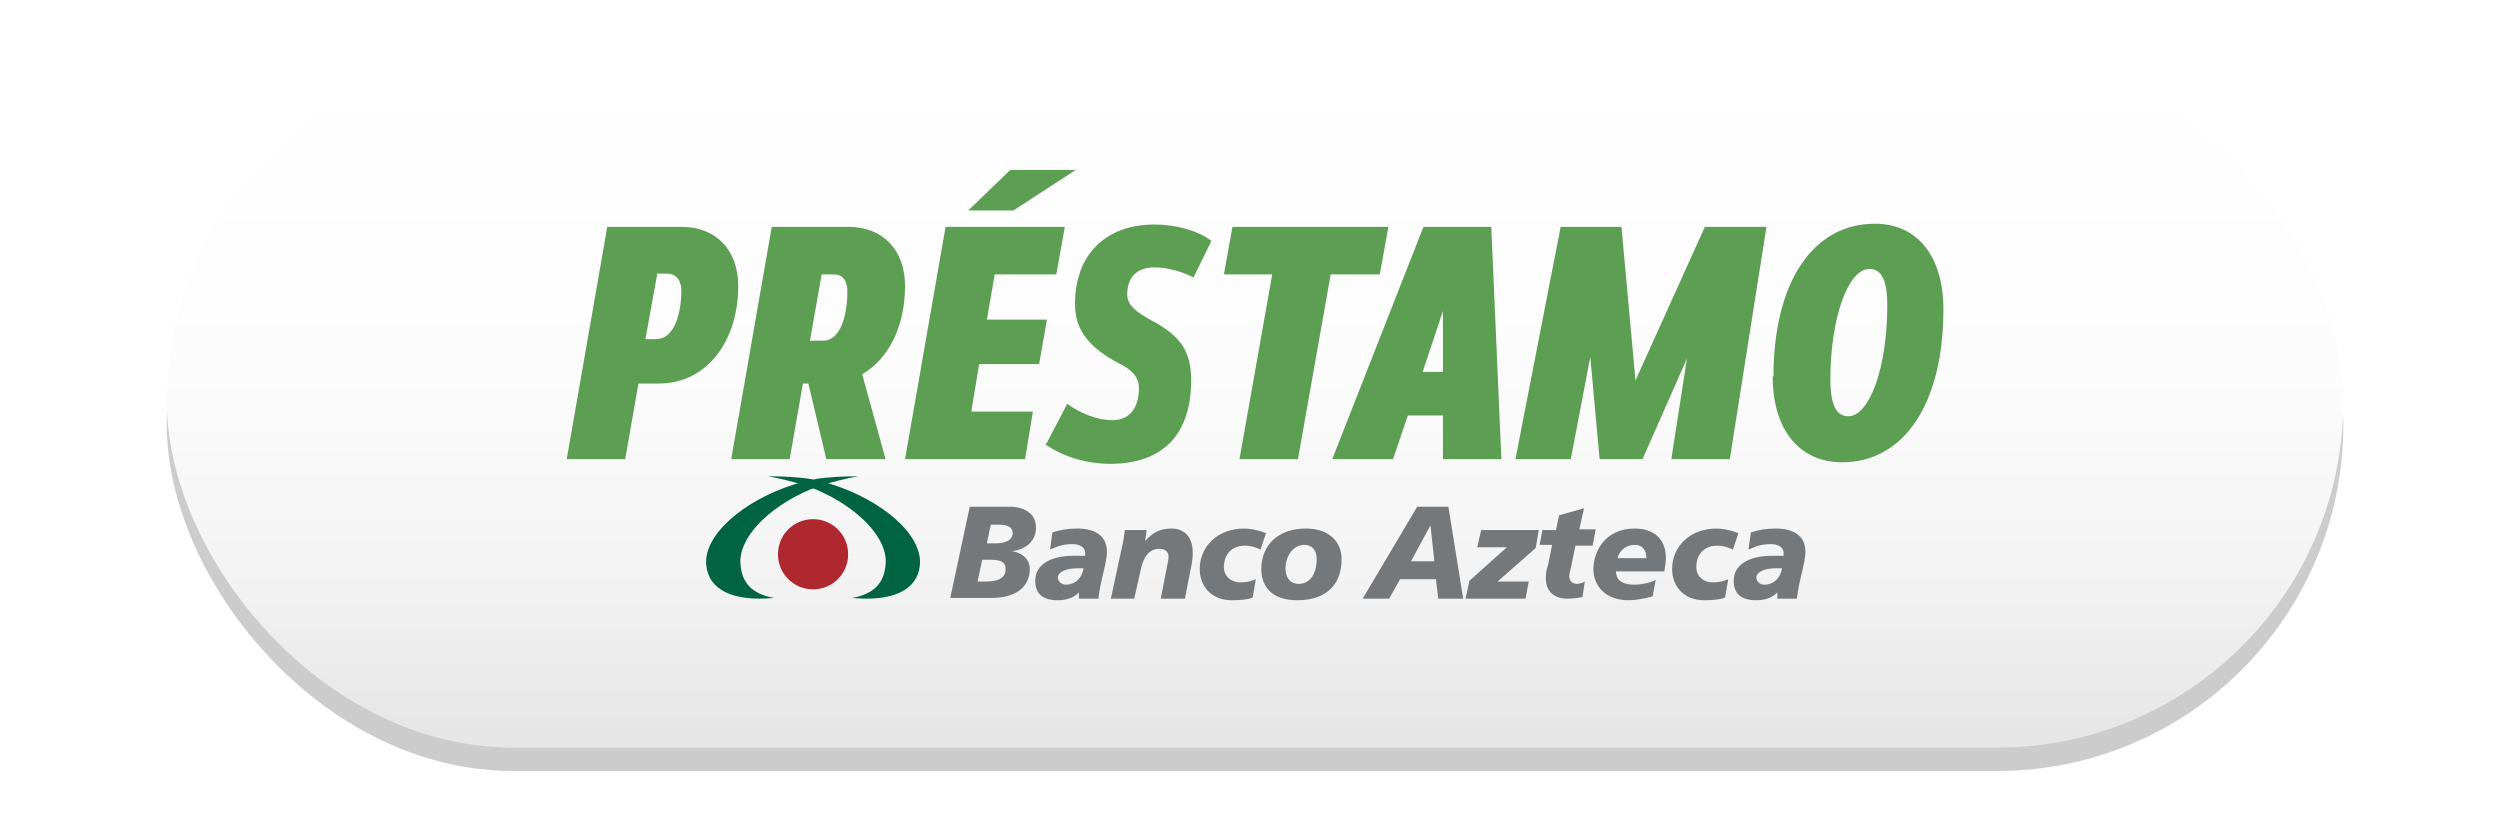
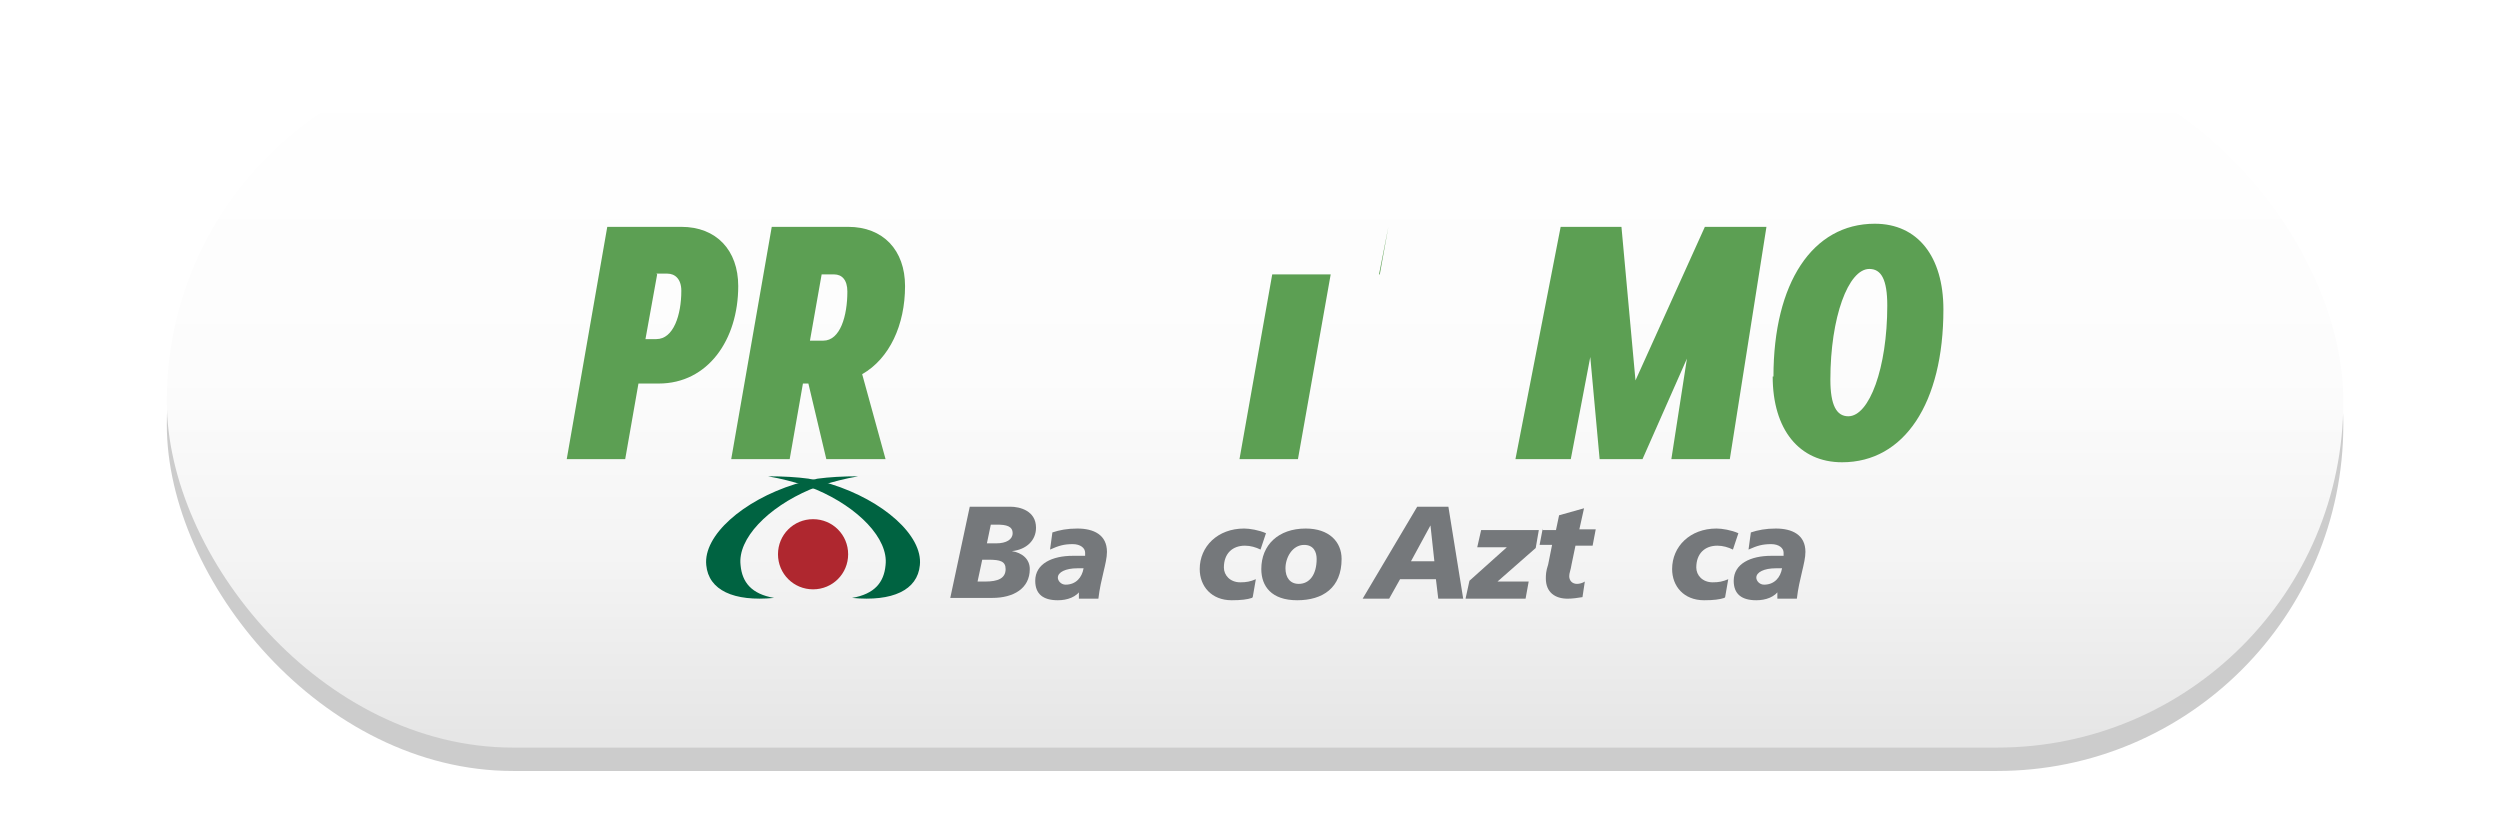
<svg xmlns="http://www.w3.org/2000/svg" viewBox="0 0 32.07 10.59" version="1.1" id="Layer_1">
  <defs>
    <style>
      .st0 {
        fill: #5c9f53;
      }

      .st1 {
        fill: #006341;
      }

      .st2 {
        fill: #af272f;
      }

      .st3 {
        fill: #ccc;
        filter: url(#outer-glow-1);
      }

      .st4 {
        fill: url(#linear-gradient);
      }

      .st5 {
        fill: #75787b;
      }
    </style>
    <filter filterUnits="userSpaceOnUse" height="11.04" width="30.24" y=".06" x="1.02" id="outer-glow-1">
      <feOffset dy="0" dx="0" />
      <feGaussianBlur stdDeviation=".3" result="blur" />
      <feFlood flood-opacity=".75" flood-color="#cecece" />
      <feComposite operator="in" in2="blur" />
      <feComposite in="SourceGraphic" />
    </filter>
    <linearGradient gradientUnits="userSpaceOnUse" y2=".77" x2="16.1" y1="9.43" x1="16.1" id="linear-gradient">
      <stop stop-color="#e6e6e6" offset="0" />
      <stop stop-color="#f3f3f3" offset=".24" />
      <stop stop-color="#fcfcfc" offset=".53" />
      <stop stop-color="#fff" offset="1" />
    </linearGradient>
  </defs>
  <rect ry="4.44" rx="4.44" height="8.89" width="27.92" y="1" x="2.14" class="st3" />
  <rect ry="4.44" rx="4.44" height="8.89" width="27.92" y=".7" x="2.14" class="st4" />
  <g>
    <path d="M10.88,7.11c0,.25-.2.45-.45.45s-.45-.2-.45-.45.2-.45.45-.45.45.2.45.45" class="st2" />
    <path d="M11.01,6.11c-.35.06-.62.17-.62.17-.54.23-.93.63-.89.97.02.22.14.37.43.42-.52.05-.84-.1-.87-.42-.04-.38.47-.83,1.14-1.04,0,0,.13-.04.29-.07.15-.02.32-.03.52-.03" class="st1" />
    <path d="M9.85,6.11c.35.06.62.17.62.17.54.23.93.63.89.97-.02.22-.14.37-.43.42.52.05.84-.1.87-.42.04-.38-.47-.83-1.14-1.04,0,0-.13-.04-.29-.07-.15-.02-.32-.03-.52-.03" class="st1" />
    <path d="M12.44,6.5h.52c.12,0,.33.05.33.27,0,.16-.12.28-.31.3h0c.13.02.23.1.23.23,0,.25-.21.37-.48.37h-.54s.25-1.17.25-1.17ZM12.56,7.46h.08c.16,0,.26-.04.26-.16,0-.1-.07-.12-.22-.12h-.08l-.06.28ZM12.66,6.97h.12c.13,0,.21-.05.21-.13,0-.09-.08-.11-.2-.11h-.08l-.05.24Z" class="st5" />
    <path d="M13.87,7.56h0s0,0,0,0c-.06.1-.18.14-.3.14-.19,0-.29-.08-.29-.25,0-.22.22-.32.48-.32.06,0,.12,0,.16,0,0-.01,0-.02,0-.04,0-.06-.06-.11-.16-.11-.11,0-.18.02-.29.07l.03-.22c.09-.03.19-.05.32-.05.21,0,.38.08.38.3,0,.14-.08.34-.11.6h-.25v-.12ZM13.67,7.5c.13,0,.21-.09.23-.21-.03,0-.06,0-.08,0-.15,0-.25.05-.25.12,0,.04.04.09.1.09" class="st5" />
-     <path d="M14.39,7.03c.02-.08.03-.15.04-.23h.28l-.02.14h0c.09-.1.18-.16.34-.16.18,0,.27.13.27.3,0,.06,0,.09-.02.19l-.08.41h-.31l.08-.41s.02-.09.02-.13c0-.05-.03-.1-.12-.1-.13,0-.2.11-.23.24l-.09.4h-.3l.14-.65Z" class="st5" />
    <path d="M16.06,7.67c-.06.02-.14.03-.26.03-.26,0-.41-.18-.41-.4,0-.29.23-.52.57-.52.07,0,.19.02.28.06l-.07.21c-.06-.03-.13-.05-.2-.05-.16,0-.27.1-.27.28,0,.1.08.19.21.19.08,0,.13-.01.2-.04l-.04.23Z" class="st5" />
    <path d="M16.64,7.7c-.33,0-.46-.18-.46-.4,0-.31.22-.52.57-.52.3,0,.46.17.46.39,0,.37-.24.53-.57.53M16.73,6.99c-.15,0-.24.16-.24.3,0,.12.06.2.17.2.14,0,.23-.12.23-.32,0-.09-.04-.18-.16-.18" class="st5" />
    <path d="M18.19,6.5h.39l.19,1.18h-.32l-.03-.25h-.46l-.14.25h-.34l.7-1.18ZM18.35,6.74h0l-.25.46h.3l-.05-.46Z" class="st5" />
    <polygon points="18.85 7.45 19.33 7.02 18.95 7.02 19 6.8 19.74 6.8 19.7 7.03 19.21 7.46 19.61 7.46 19.57 7.68 18.8 7.68 18.85 7.45" class="st5" />
    <path d="M19.79,6.8h.17l.04-.19.32-.09-.06.27h.21l-.04.21h-.22l-.05.24c-.01.07-.03.11-.03.15,0,.06.04.1.1.1.03,0,.07-.01.1-.03l-.03.2c-.06.01-.13.02-.19.02-.16,0-.28-.08-.28-.26,0-.04,0-.09.03-.18l.05-.25h-.16l.04-.21Z" class="st5" />
-     <path d="M21.2,7.65c-.11.03-.22.05-.31.05-.29,0-.45-.18-.45-.4,0-.2.13-.52.53-.52.23,0,.4.12.4.38,0,.04-.01.11-.02.17h-.62c0,.09.05.17.24.17.08,0,.19-.02.27-.06l-.04.21ZM21.12,7.16c0-.09-.04-.17-.15-.17-.13,0-.2.09-.22.17h.37Z" class="st5" />
    <path d="M22.12,7.67c-.06.02-.14.03-.26.03-.26,0-.41-.18-.41-.4,0-.29.23-.52.57-.52.07,0,.19.02.28.06l-.07.21c-.06-.03-.13-.05-.2-.05-.16,0-.27.1-.27.28,0,.1.08.19.21.19.08,0,.13-.01.2-.04l-.04.23Z" class="st5" />
    <path d="M22.83,7.56h0s0,0,0,0c-.06.1-.18.14-.3.14-.19,0-.29-.08-.29-.25,0-.22.22-.32.48-.32.06,0,.12,0,.16,0,0-.01,0-.02,0-.04,0-.06-.06-.11-.16-.11-.11,0-.18.02-.29.07l.03-.22c.09-.03.19-.05.32-.05.21,0,.38.08.38.3,0,.14-.08.34-.11.6h-.25v-.12ZM22.63,7.5c.13,0,.21-.09.23-.21-.03,0-.06,0-.08,0-.15,0-.25.05-.25.12,0,.04.04.09.1.09" class="st5" />
  </g>
  <g>
    <path d="M7.79,2.91h.95c.45,0,.73.3.73.76,0,.69-.39,1.25-1.02,1.25h-.26l-.17.97h-.75l.52-2.98ZM8.43,3.52l-.15.83h.14c.22,0,.32-.31.32-.62,0-.15-.08-.22-.18-.22h-.14Z" class="st0" />
    <path d="M9.9,2.91h.98c.45,0,.73.3.73.76,0,.5-.2.93-.55,1.13l.3,1.09h-.76l-.23-.97h-.07l-.17.97h-.75l.52-2.98ZM10.54,3.52l-.15.85h.17c.22,0,.31-.32.31-.63,0-.15-.07-.22-.17-.22h-.16Z" class="st0" />
-     <path d="M13.66,2.91l-.11.61h-.79l-.1.58h.77l-.1.57h-.77l-.1.61h.79l-.1.61h-1.54l.52-2.98h1.54ZM12.96,2.18h.84l-.8.52h-.58l.54-.52Z" class="st0" />
-     <path d="M13.43,5.68l.26-.5c.15.11.37.21.58.21.23,0,.34-.17.34-.41,0-.13-.07-.23-.26-.32-.35-.19-.56-.4-.56-.76,0-.63.39-1.02,1.02-1.02.28,0,.56.08.73.21l-.23.47c-.11-.06-.31-.13-.5-.13-.24,0-.35.14-.35.35,0,.14.13.23.31.33.38.2.51.4.51.77,0,.68-.35,1.07-1.04,1.07-.31,0-.62-.1-.83-.25Z" class="st0" />
-     <path d="M17.81,2.91l-.11.61h-.63l-.42,2.37h-.75l.42-2.37h-.62l.11-.61h1.99Z" class="st0" />
-     <path d="M18.26,2.91h.87l.13,2.98h-.75v-.56h-.45l-.19.56h-.78l1.17-2.98ZM18.51,4.77v-.78l-.26.78h.26Z" class="st0" />
+     <path d="M17.81,2.91l-.11.61h-.63l-.42,2.37h-.75l.42-2.37h-.62h1.99Z" class="st0" />
    <path d="M20.02,2.91h.78l.18,1.97.89-1.97h.79l-.47,2.98h-.75l.2-1.29-.57,1.29h-.55l-.12-1.31-.25,1.31h-.71l.58-2.98Z" class="st0" />
    <path d="M22.75,4.83c0-1.2.5-1.96,1.3-1.96.55,0,.88.42.88,1.1,0,1.2-.5,1.96-1.3,1.96-.55,0-.89-.42-.89-1.1ZM24.21,3.92c0-.34-.08-.47-.23-.47-.27,0-.5.62-.5,1.42,0,.33.08.47.23.47.27,0,.5-.62.5-1.42Z" class="st0" />
  </g>
</svg>